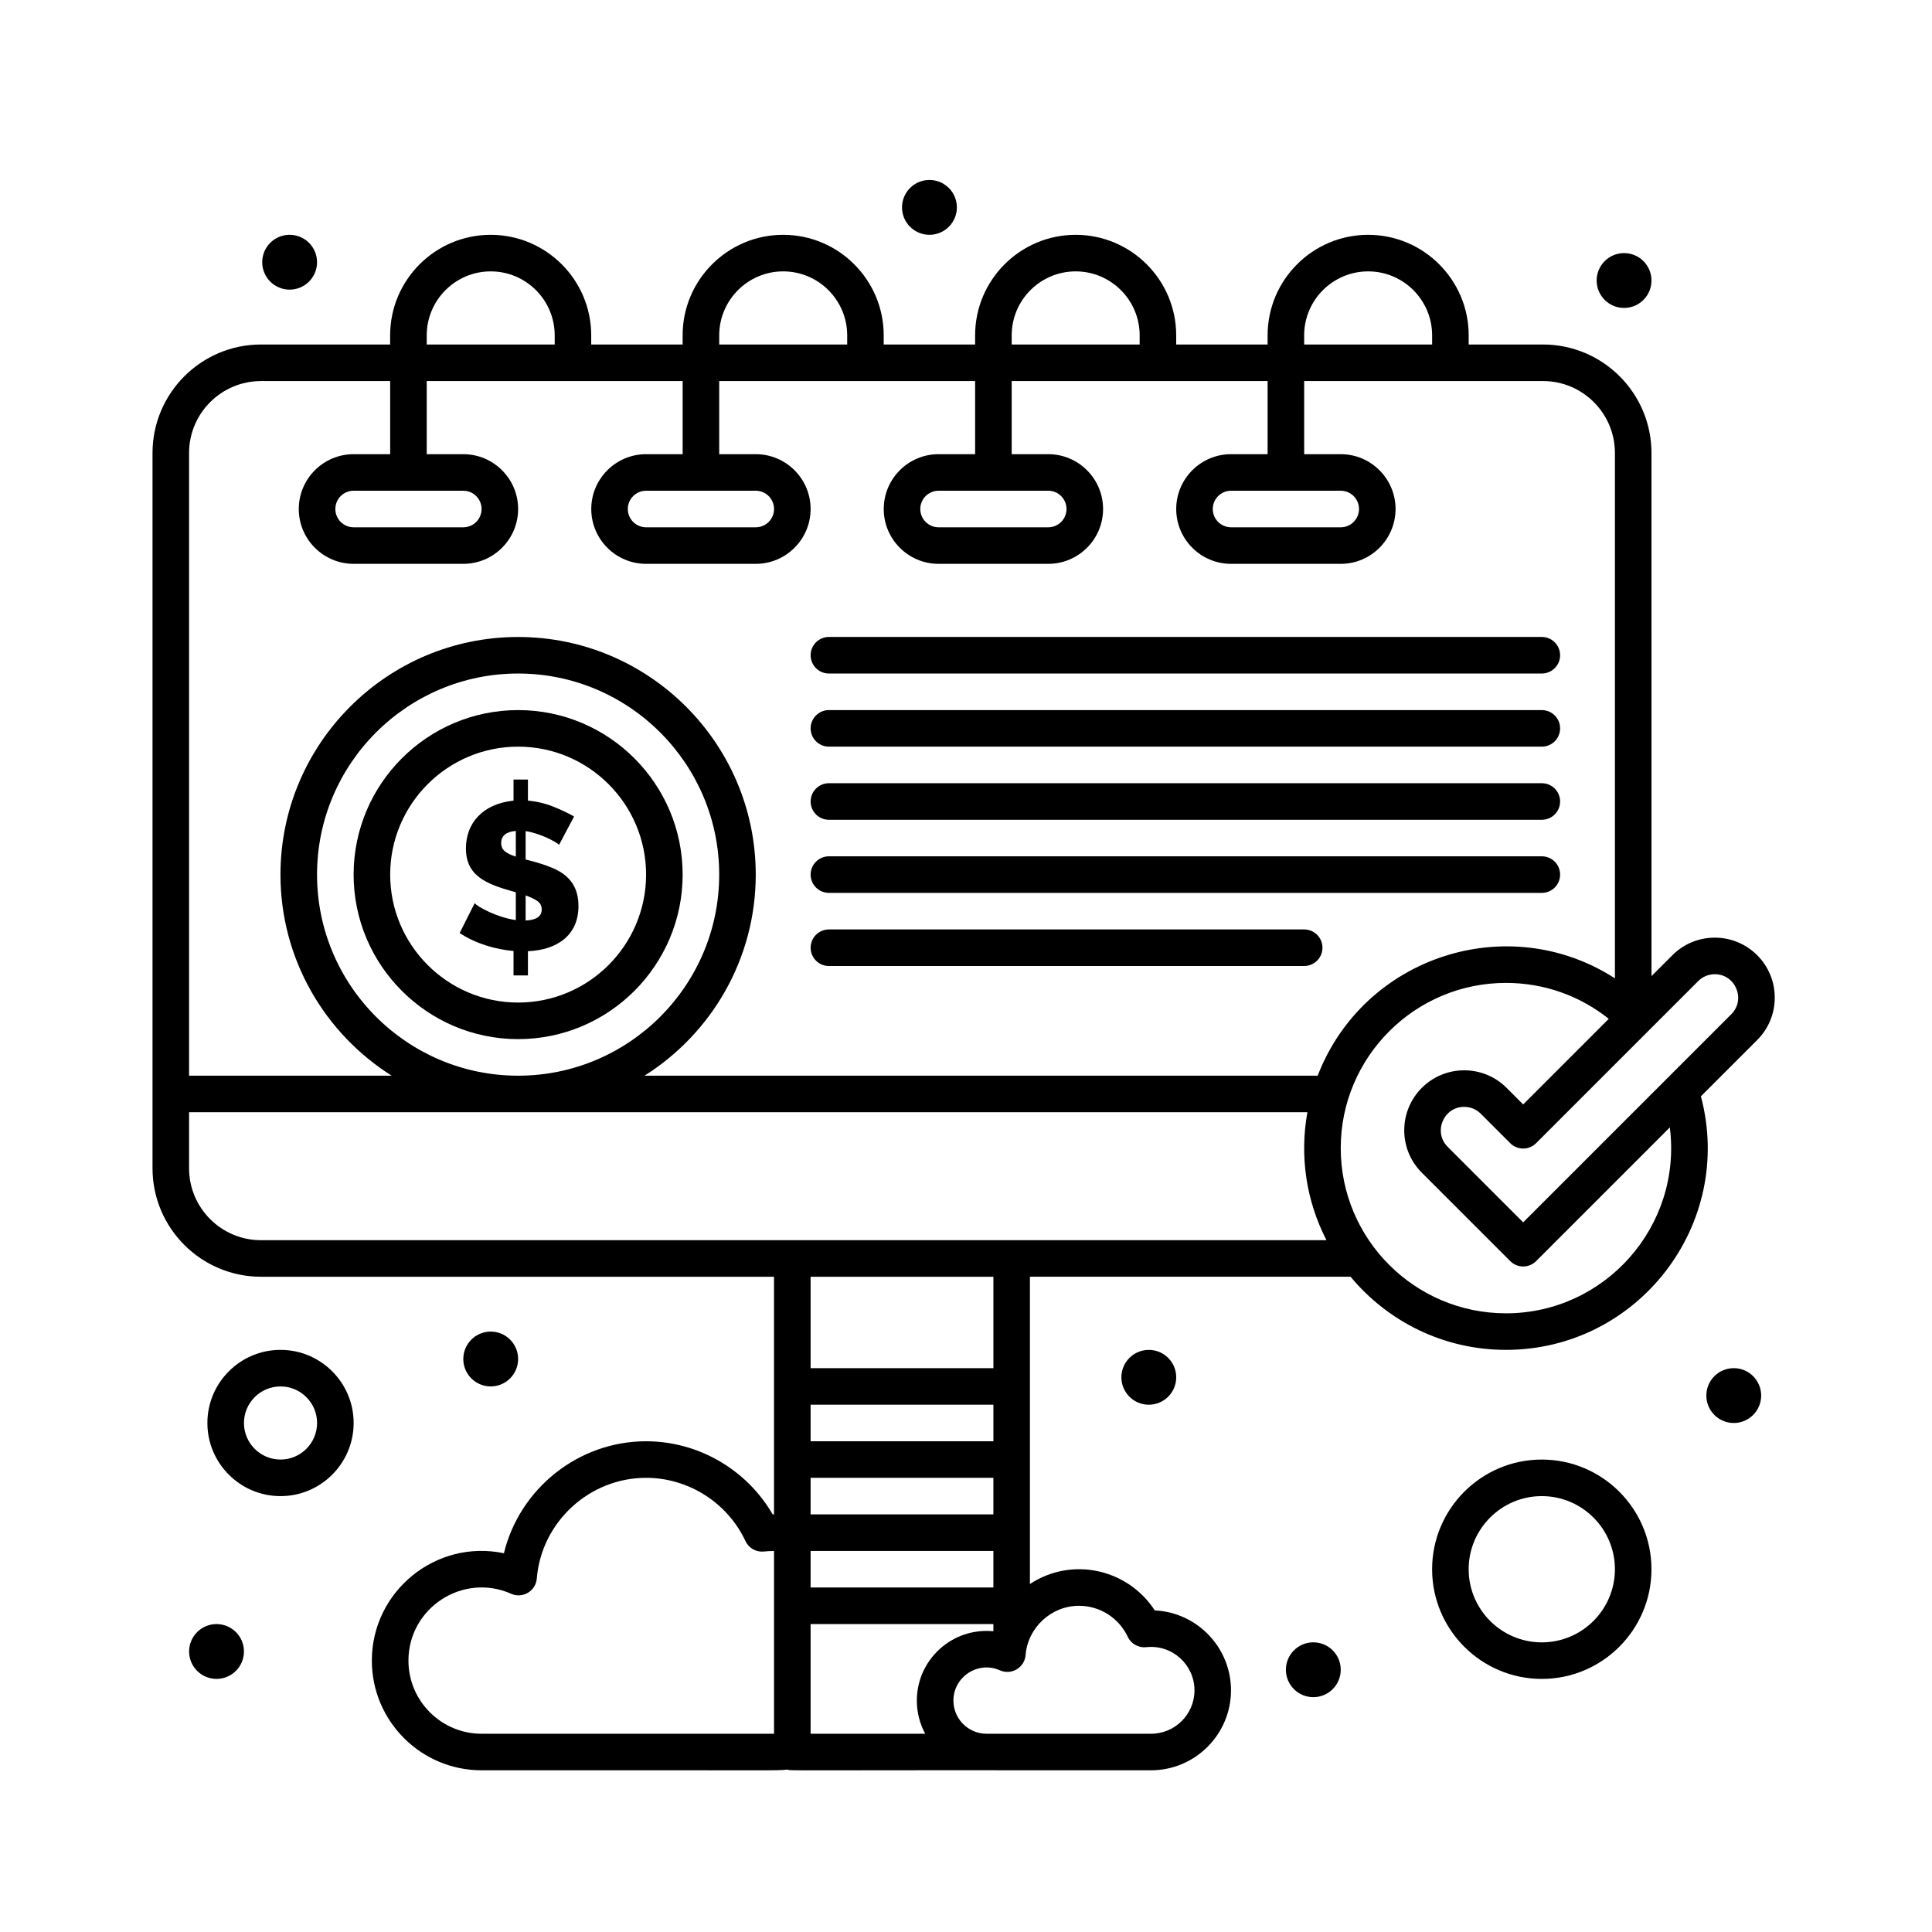
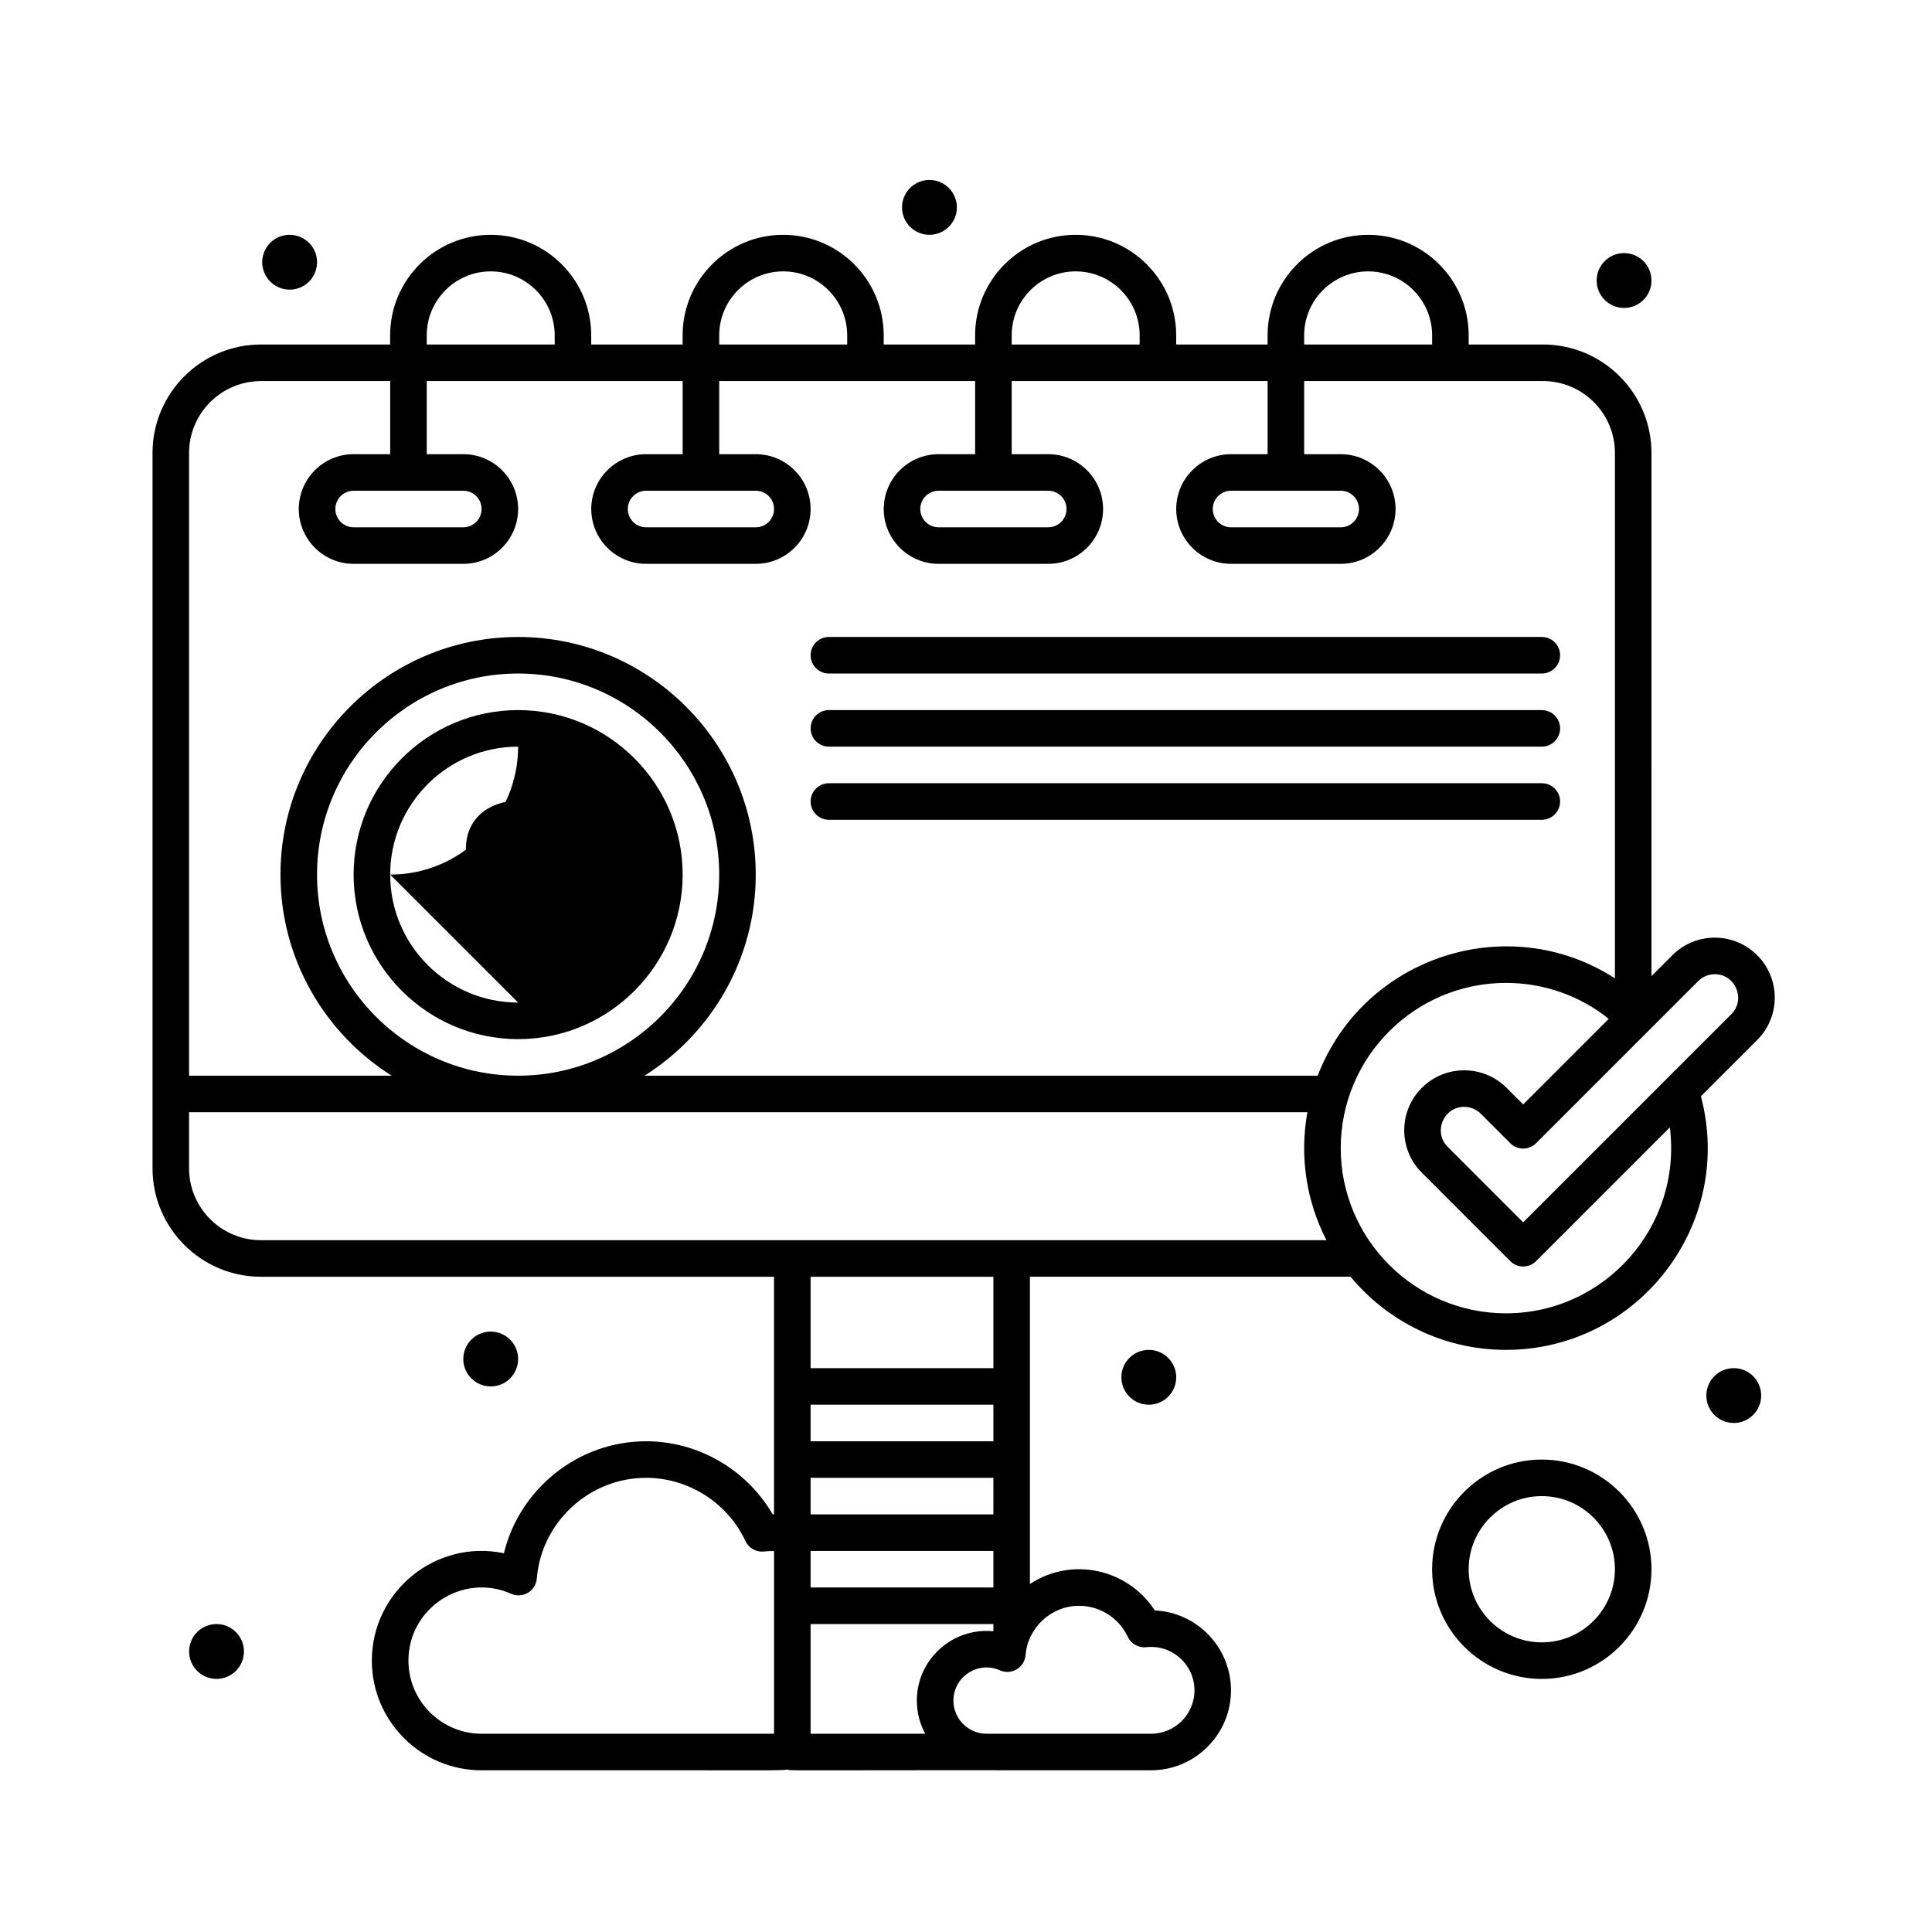
<svg xmlns="http://www.w3.org/2000/svg" fill="#000000" width="800px" height="800px" version="1.1" viewBox="144 144 512 512">
  <g>
    <path d="m581.66 218.34c0 4.012-3.254 7.266-7.266 7.266s-7.266-3.254-7.266-7.266c0-4.012 3.254-7.266 7.266-7.266s7.266 3.254 7.266 7.266" />
    <path d="m455.71 509c0 4.012-3.254 7.266-7.266 7.266-4.012 0-7.266-3.254-7.266-7.266 0-4.012 3.254-7.266 7.266-7.266 4.012 0 7.266 3.254 7.266 7.266" />
-     <path d="m499.31 586.5c0 4.016-3.254 7.266-7.269 7.266-4.012 0-7.266-3.25-7.266-7.266 0-4.012 3.254-7.266 7.266-7.266 4.016 0 7.269 3.254 7.269 7.266" />
    <path d="m610.73 513.84c0 4.012-3.254 7.266-7.266 7.266-4.016 0-7.266-3.254-7.266-7.266 0-4.012 3.25-7.266 7.266-7.266 4.012 0 7.266 3.254 7.266 7.266" />
    <path d="m281.31 504.15c0 4.012-3.254 7.266-7.266 7.266-4.016 0-7.266-3.254-7.266-7.266 0-4.016 3.25-7.266 7.266-7.266 4.012 0 7.266 3.25 7.266 7.266" />
    <path d="m208.65 581.66c0 4.012-3.254 7.266-7.266 7.266-4.016 0-7.269-3.254-7.269-7.266 0-4.012 3.254-7.266 7.269-7.266 4.012 0 7.266 3.254 7.266 7.266" />
    <path d="m397.58 198.96c0 4.012-3.254 7.266-7.269 7.266-4.012 0-7.266-3.254-7.266-7.266 0-4.016 3.254-7.269 7.266-7.269 4.016 0 7.269 3.254 7.269 7.269" />
    <path d="m228.02 213.49c0 4.012-3.25 7.266-7.266 7.266-4.012 0-7.266-3.254-7.266-7.266 0-4.012 3.254-7.266 7.266-7.266 4.016 0 7.266 3.254 7.266 7.266" />
-     <path d="m281.31 332.18c-24.039 0-43.598 19.559-43.598 43.598 0 24.039 19.559 43.602 43.598 43.602s43.598-19.559 43.598-43.602c0-24.039-19.559-43.598-43.598-43.598zm0 77.508c-18.699 0-33.91-15.215-33.91-33.91 0-18.699 15.211-33.91 33.91-33.91s33.91 15.211 33.91 33.91c0 18.699-15.211 33.91-33.91 33.91z" />
+     <path d="m281.31 332.18c-24.039 0-43.598 19.559-43.598 43.598 0 24.039 19.559 43.602 43.598 43.602s43.598-19.559 43.598-43.602c0-24.039-19.559-43.598-43.598-43.598zm0 77.508c-18.699 0-33.91-15.215-33.91-33.91 0-18.699 15.211-33.91 33.91-33.91c0 18.699-15.211 33.91-33.91 33.91z" />
    <path d="m290.16 373.91c-3.445-1.387-6.258-1.957-6.863-2.129v-7.527c3.824 0.547 8.34 2.969 8.855 3.652l3.984-7.527c-1.551-0.887-3.375-1.75-5.481-2.602-2.102-0.848-4.356-1.383-6.75-1.605v-5.586h-3.816v5.59c-8.262 0.863-12.617 6.039-12.617 12.672 0 6.504 4.289 8.922 10.57 10.848l2.656 0.773v7.359c-4.957-0.688-10.133-3.516-10.902-4.481l-3.984 7.914c4.164 2.773 9.438 4.34 14.277 4.758v6.477h3.816v-6.418c7.727-0.324 13.395-4.203 13.395-11.953 0-4.769-2.062-8.168-7.141-10.215zm-9.465-2.902c-1.293-0.406-2.262-0.875-2.906-1.41-0.645-0.535-0.969-1.262-0.969-2.188 0-1.918 1.289-2.988 3.875-3.211zm2.602 16.934v-6.641c1.289 0.441 2.324 0.934 3.098 1.469 0.773 0.535 1.164 1.281 1.164 2.242 0 1.84-1.422 2.816-4.262 2.93z" />
    <path d="m543.09 501.73c34.973 0 60.695-33.219 51.668-67.199l14.914-14.914c3.004-3 4.656-6.992 4.656-11.238 0-8.781-7.109-15.891-15.891-15.891-4.246 0-8.234 1.652-11.238 4.656l-5.535 5.535-0.004-138.64c0-15.848-12.895-28.742-28.742-28.742h-19.699v-2.422c0-14.691-11.953-26.645-26.645-26.645-14.691 0-26.645 11.953-26.645 26.645v2.422h-24.223v-2.422c0-14.691-11.953-26.645-26.645-26.645s-26.645 11.953-26.645 26.645v2.422h-24.223v-2.422c0-14.691-11.953-26.645-26.645-26.645-14.691 0-26.645 11.953-26.645 26.645v2.422h-24.223v-2.422c0-14.691-11.953-26.645-26.645-26.645-14.691 0-26.645 11.953-26.645 26.645v2.422h-34.227c-15.848 0-28.742 12.895-28.742 28.742v189.57c0 15.848 12.895 28.742 28.742 28.742l135.96 0.004v62.98c-0.117 0-0.234-0.004-0.352-0.004-6.875-11.871-19.707-19.379-33.559-19.379-18.008 0-33.535 12.625-37.668 29.672-18.062-3.766-35 10.098-35 28.457 0 16.027 13.039 29.066 29.066 29.066 80.969-0.07 77.586 0.172 81.059-0.195 1.367 0.379-5.121 0.109 96.363 0.195 11.684 0 21.195-9.508 21.195-21.195 0-11.352-8.969-20.648-20.191-21.172-7.082-10.902-21.805-14.402-33.094-7.004v-81.426h84.977c9.816 11.832 24.621 19.379 41.16 19.379zm0-9.688c-24.141 0-43.781-19.641-43.781-43.781s19.641-43.781 43.781-43.781c10.02 0 19.527 3.356 27.25 9.523l-22.684 22.684-4.387-4.387c-3-3-6.992-4.656-11.238-4.656-8.781 0-15.891 7.109-15.891 15.891 0 4.246 1.652 8.234 4.656 11.238l23.438 23.438c1.887 1.887 4.953 1.895 6.852 0l35.438-35.438c3.312 26.211-17.223 49.27-43.434 49.27zm50.957-88.047c1.172-1.172 2.727-1.816 4.387-1.816 5.523 0 8.27 6.707 4.387 10.59l-55.164 55.164-20.012-20.012c-3.879-3.879-1.145-10.59 4.387-10.59 1.656 0 3.215 0.645 4.387 1.816l7.812 7.812c1.895 1.891 4.957 1.891 6.852 0zm-104.43-171.12c0-9.348 7.606-16.957 16.957-16.957 9.348 0 16.957 7.606 16.957 16.957v2.422h-33.91zm-77.508 0c0-9.348 7.606-16.957 16.957-16.957 9.348 0 16.957 7.606 16.957 16.957v2.422h-33.91zm-77.508 0c0-9.348 7.606-16.957 16.957-16.957 9.348 0 16.957 7.606 16.957 16.957v2.422h-33.91zm-77.512 0c0-9.348 7.606-16.957 16.957-16.957 9.348 0 16.957 7.606 16.957 16.957v2.422h-33.91zm-43.922 12.109h34.234v19.379h-9.688c-8.012 0-14.531 6.519-14.531 14.531s6.519 14.531 14.531 14.531h29.066c8.012 0 14.531-6.519 14.531-14.531s-6.519-14.531-14.531-14.531h-9.688v-19.379h67.82v19.379h-9.688c-8.012 0-14.531 6.519-14.531 14.531s6.519 14.531 14.531 14.531h29.066c8.012 0 14.531-6.519 14.531-14.531s-6.519-14.531-14.531-14.531h-9.688v-19.379h67.82v19.379h-9.688c-8.012 0-14.531 6.519-14.531 14.531s6.519 14.531 14.531 14.531h29.066c8.012 0 14.531-6.519 14.531-14.531s-6.519-14.531-14.531-14.531h-9.688v-19.379h67.82v19.379h-9.688c-8.016 0-14.531 6.519-14.531 14.531s6.519 14.531 14.531 14.531h29.066c8.012 0 14.531-6.519 14.531-14.531s-6.519-14.531-14.531-14.531h-9.688v-19.379h63.297c10.508 0 19.055 8.547 19.055 19.055v139.23c-28.293-18.238-66.551-5.859-78.777 25.805h-178.39c17.691-11.164 29.477-30.867 29.477-53.289 0-34.727-28.25-62.977-62.977-62.977s-62.977 28.25-62.977 62.977c0 22.418 11.785 42.125 29.477 53.289h-53.699v-165.03c0-10.504 8.551-19.055 19.055-19.055zm53.613 29.066c2.672 0 4.844 2.172 4.844 4.844s-2.172 4.844-4.844 4.844h-29.066c-2.672 0-4.844-2.172-4.844-4.844s2.172-4.844 4.844-4.844zm77.508 0c2.672 0 4.844 2.172 4.844 4.844s-2.172 4.844-4.844 4.844h-29.066c-2.672 0-4.844-2.172-4.844-4.844s2.172-4.844 4.844-4.844zm77.508 0c2.672 0 4.844 2.172 4.844 4.844s-2.172 4.844-4.844 4.844h-29.066c-2.672 0-4.844-2.172-4.844-4.844s2.172-4.844 4.844-4.844zm77.512 0c2.672 0 4.844 2.172 4.844 4.844s-2.172 4.844-4.844 4.844h-29.066c-2.672 0-4.844-2.172-4.844-4.844s2.172-4.844 4.844-4.844zm-218 155.02c-29.383 0-53.289-23.906-53.289-53.289 0-29.383 23.906-53.289 53.289-53.289s53.289 23.906 53.289 53.289c0 29.383-23.906 53.289-53.289 53.289zm77.508 106.57h48.441v9.688h-48.441zm0 19.379h48.441v9.688h-48.441zm48.445-29.066h-48.441v-9.688h48.441zm-135.64 77.508c-10.684 0-19.379-8.695-19.379-19.379 0-13.984 14.453-23.387 27.223-17.715 3.051 1.352 6.523-0.711 6.793-4.039 1.211-14.965 13.93-26.688 28.961-26.688 11.23 0 21.57 6.582 26.336 16.766 0.879 1.879 2.852 2.984 4.914 2.762 0.906-0.102 1.785-0.133 2.66-0.133v48.43zm87.195-29.066h48.441v1.906c-10.91-1.066-20.285 7.527-20.285 18.383 0 3.176 0.809 6.168 2.223 8.781h-30.379zm71.152-4.844c5.5 0 10.559 3.223 12.895 8.211 0.879 1.879 2.852 2.981 4.914 2.762 6.938-0.758 12.773 4.707 12.773 11.434 0 6.344-5.16 11.504-11.504 11.504h-43.598c-4.84 0-8.781-3.938-8.781-8.781 0-6.348 6.559-10.59 12.332-8.027 3.043 1.352 6.523-0.707 6.793-4.039 0.59-7.324 6.82-13.062 14.176-13.062zm-22.707-62.977h-48.441v-24.223h48.441zm-194.1-33.91c-10.508 0-19.055-8.547-19.055-19.055v-14.855h296.37c-2.113 11.73-0.289 23.539 5.055 33.91h-282.37z" />
-     <path d="m363.67 400h125.95c2.676 0 4.844-2.168 4.844-4.844s-2.168-4.844-4.844-4.844h-125.95c-2.676 0-4.844 2.168-4.844 4.844-0.004 2.676 2.168 4.844 4.844 4.844z" />
-     <path d="m363.67 380.62h188.93c2.676 0 4.844-2.168 4.844-4.844 0-2.676-2.168-4.844-4.844-4.844h-188.93c-2.676 0-4.844 2.168-4.844 4.844-0.004 2.676 2.168 4.844 4.844 4.844z" />
    <path d="m363.67 361.25h188.93c2.676 0 4.844-2.168 4.844-4.844 0-2.676-2.168-4.844-4.844-4.844h-188.93c-2.676 0-4.844 2.168-4.844 4.844-0.004 2.676 2.168 4.844 4.844 4.844z" />
    <path d="m363.67 341.87h188.93c2.676 0 4.844-2.168 4.844-4.844 0-2.676-2.168-4.844-4.844-4.844h-188.93c-2.676 0-4.844 2.168-4.844 4.844-0.004 2.676 2.168 4.844 4.844 4.844z" />
    <path d="m363.67 322.49h188.93c2.676 0 4.844-2.168 4.844-4.844 0-2.676-2.168-4.844-4.844-4.844h-188.93c-2.676 0-4.844 2.168-4.844 4.844-0.004 2.672 2.168 4.844 4.844 4.844z" />
    <path d="m552.59 530.8c-16.027 0-29.066 13.039-29.066 29.066 0 16.027 13.039 29.066 29.066 29.066s29.066-13.039 29.066-29.066c0-16.027-13.039-29.066-29.066-29.066zm0 48.445c-10.684 0-19.379-8.695-19.379-19.379 0-10.684 8.691-19.379 19.379-19.379 10.684 0 19.379 8.691 19.379 19.379 0 10.684-8.691 19.379-19.379 19.379z" />
-     <path d="m218.34 501.73c-10.684 0-19.379 8.691-19.379 19.379 0 10.684 8.691 19.379 19.379 19.379 10.684 0 19.379-8.695 19.379-19.379s-8.695-19.379-19.379-19.379zm0 29.066c-5.344 0-9.688-4.348-9.688-9.688 0-5.344 4.348-9.688 9.688-9.688 5.344 0 9.688 4.344 9.688 9.688 0 5.34-4.344 9.688-9.688 9.688z" />
  </g>
</svg>